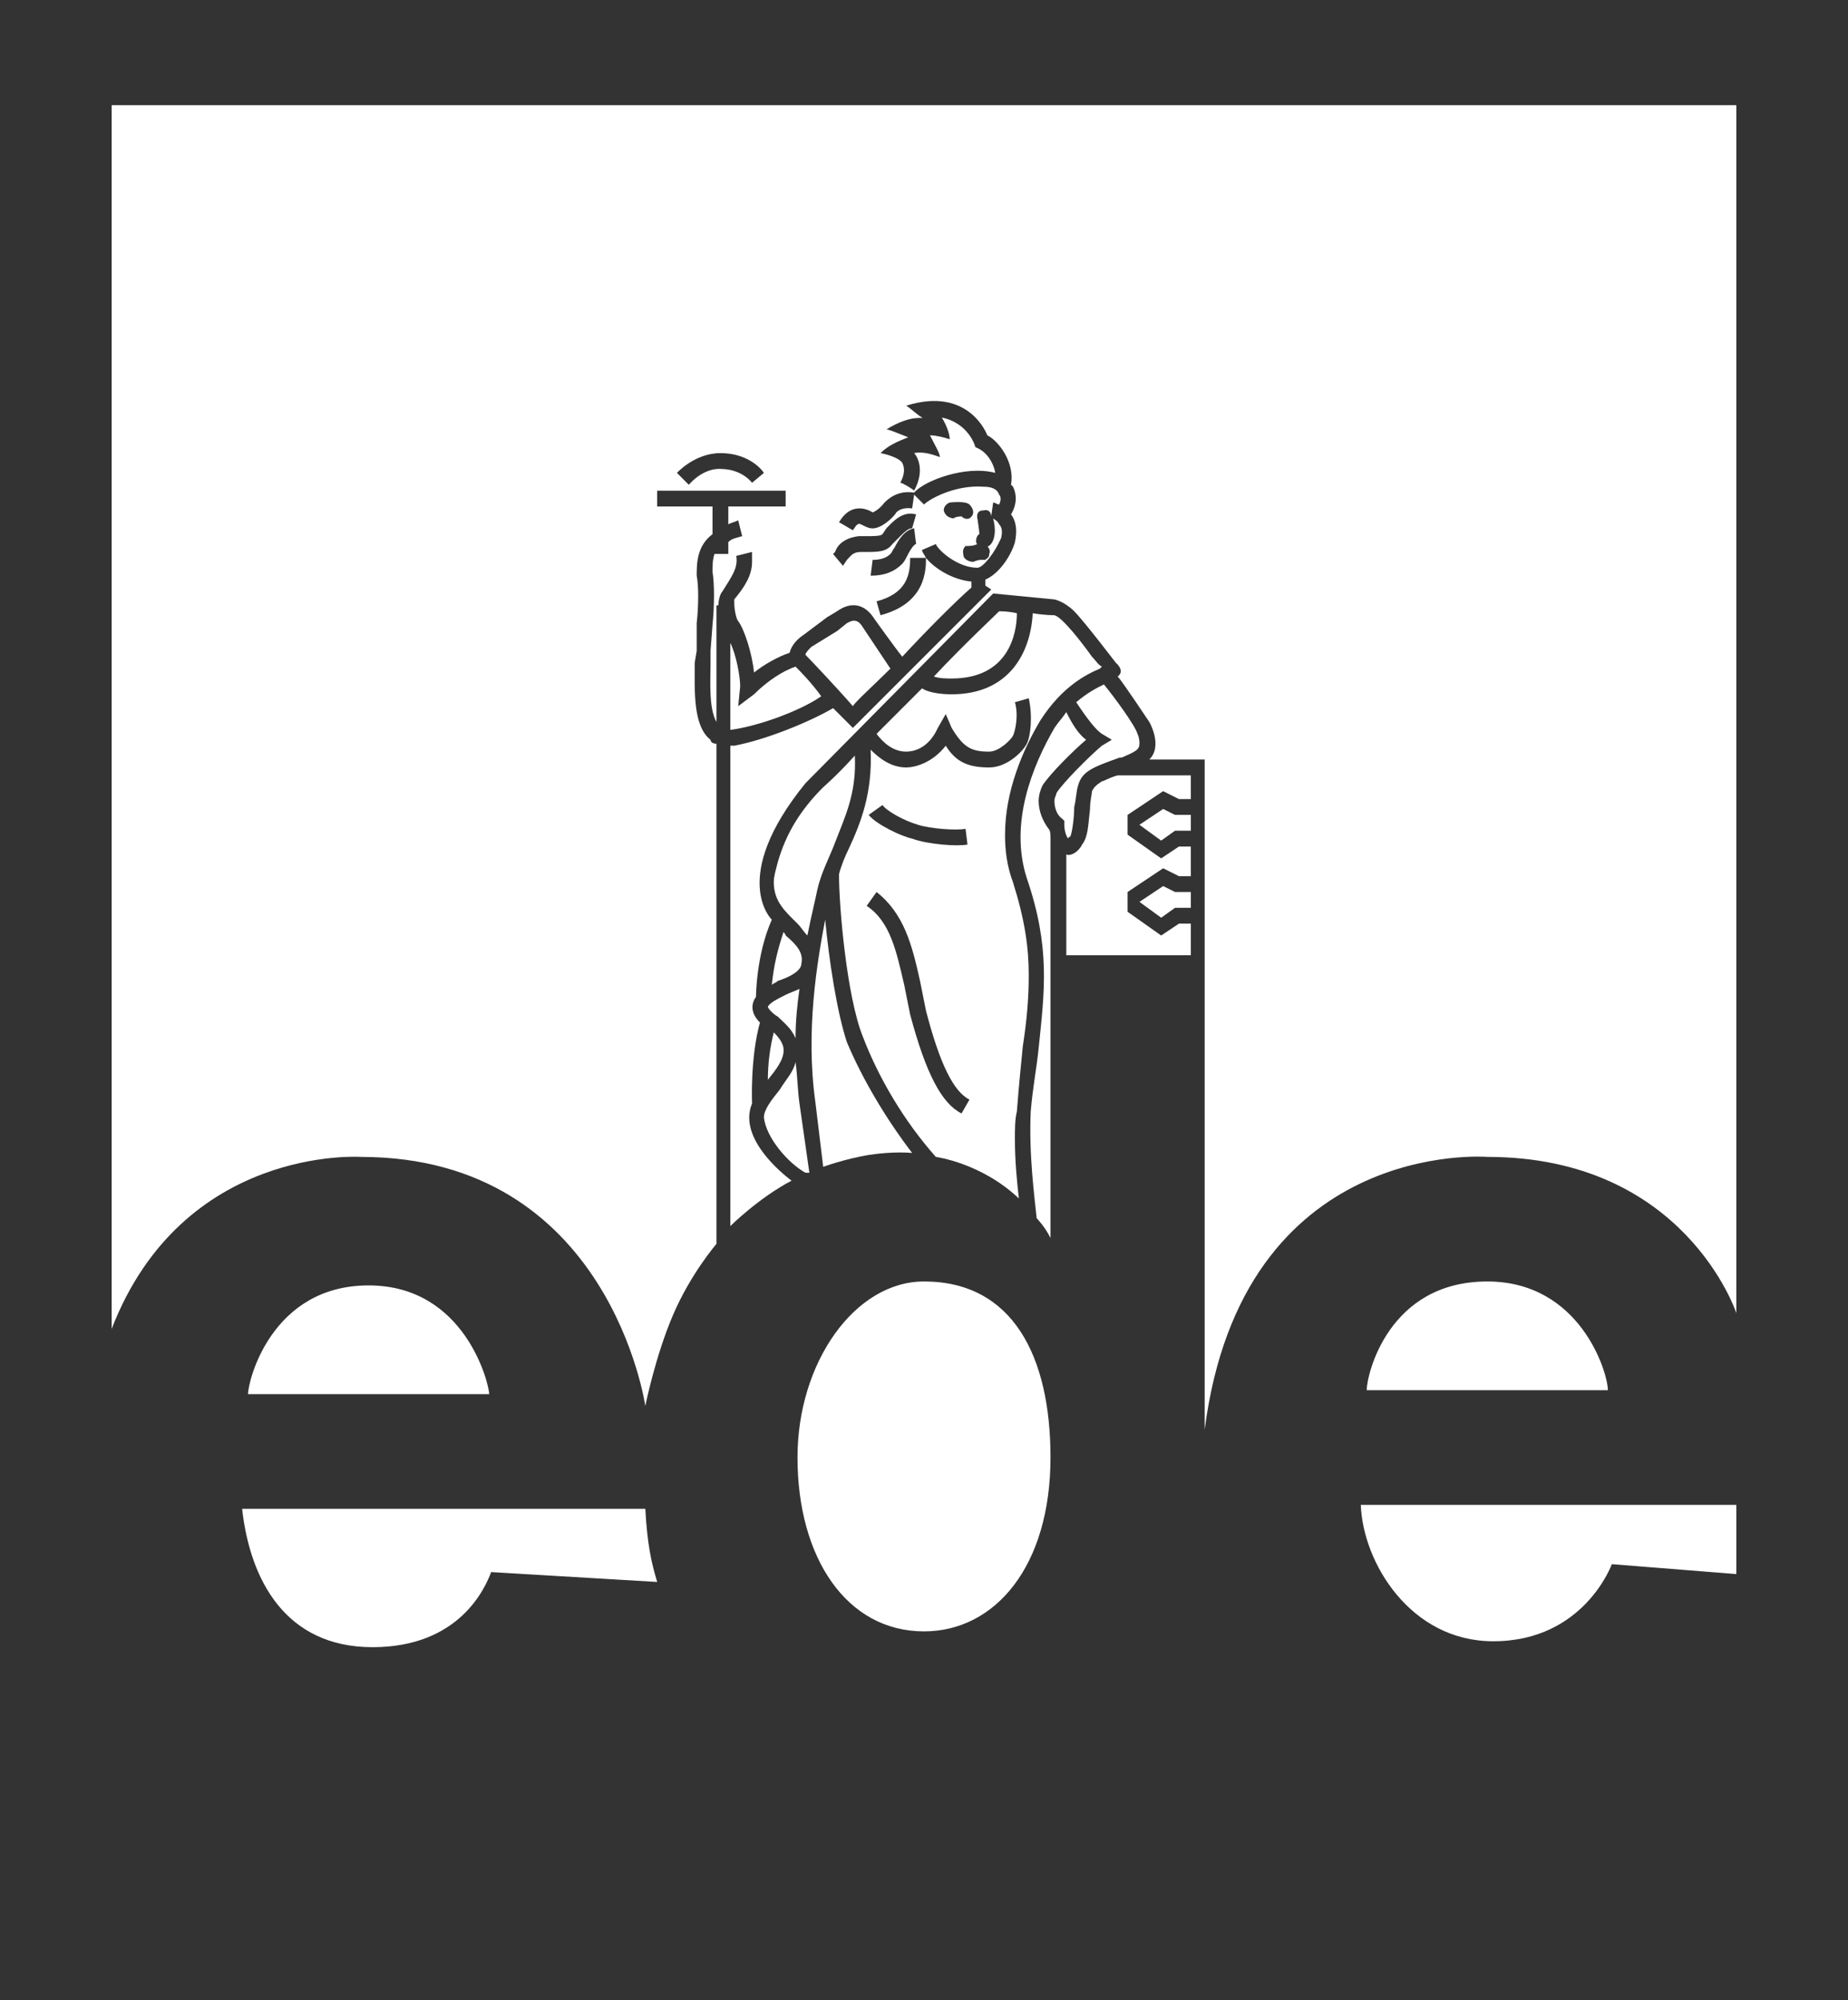
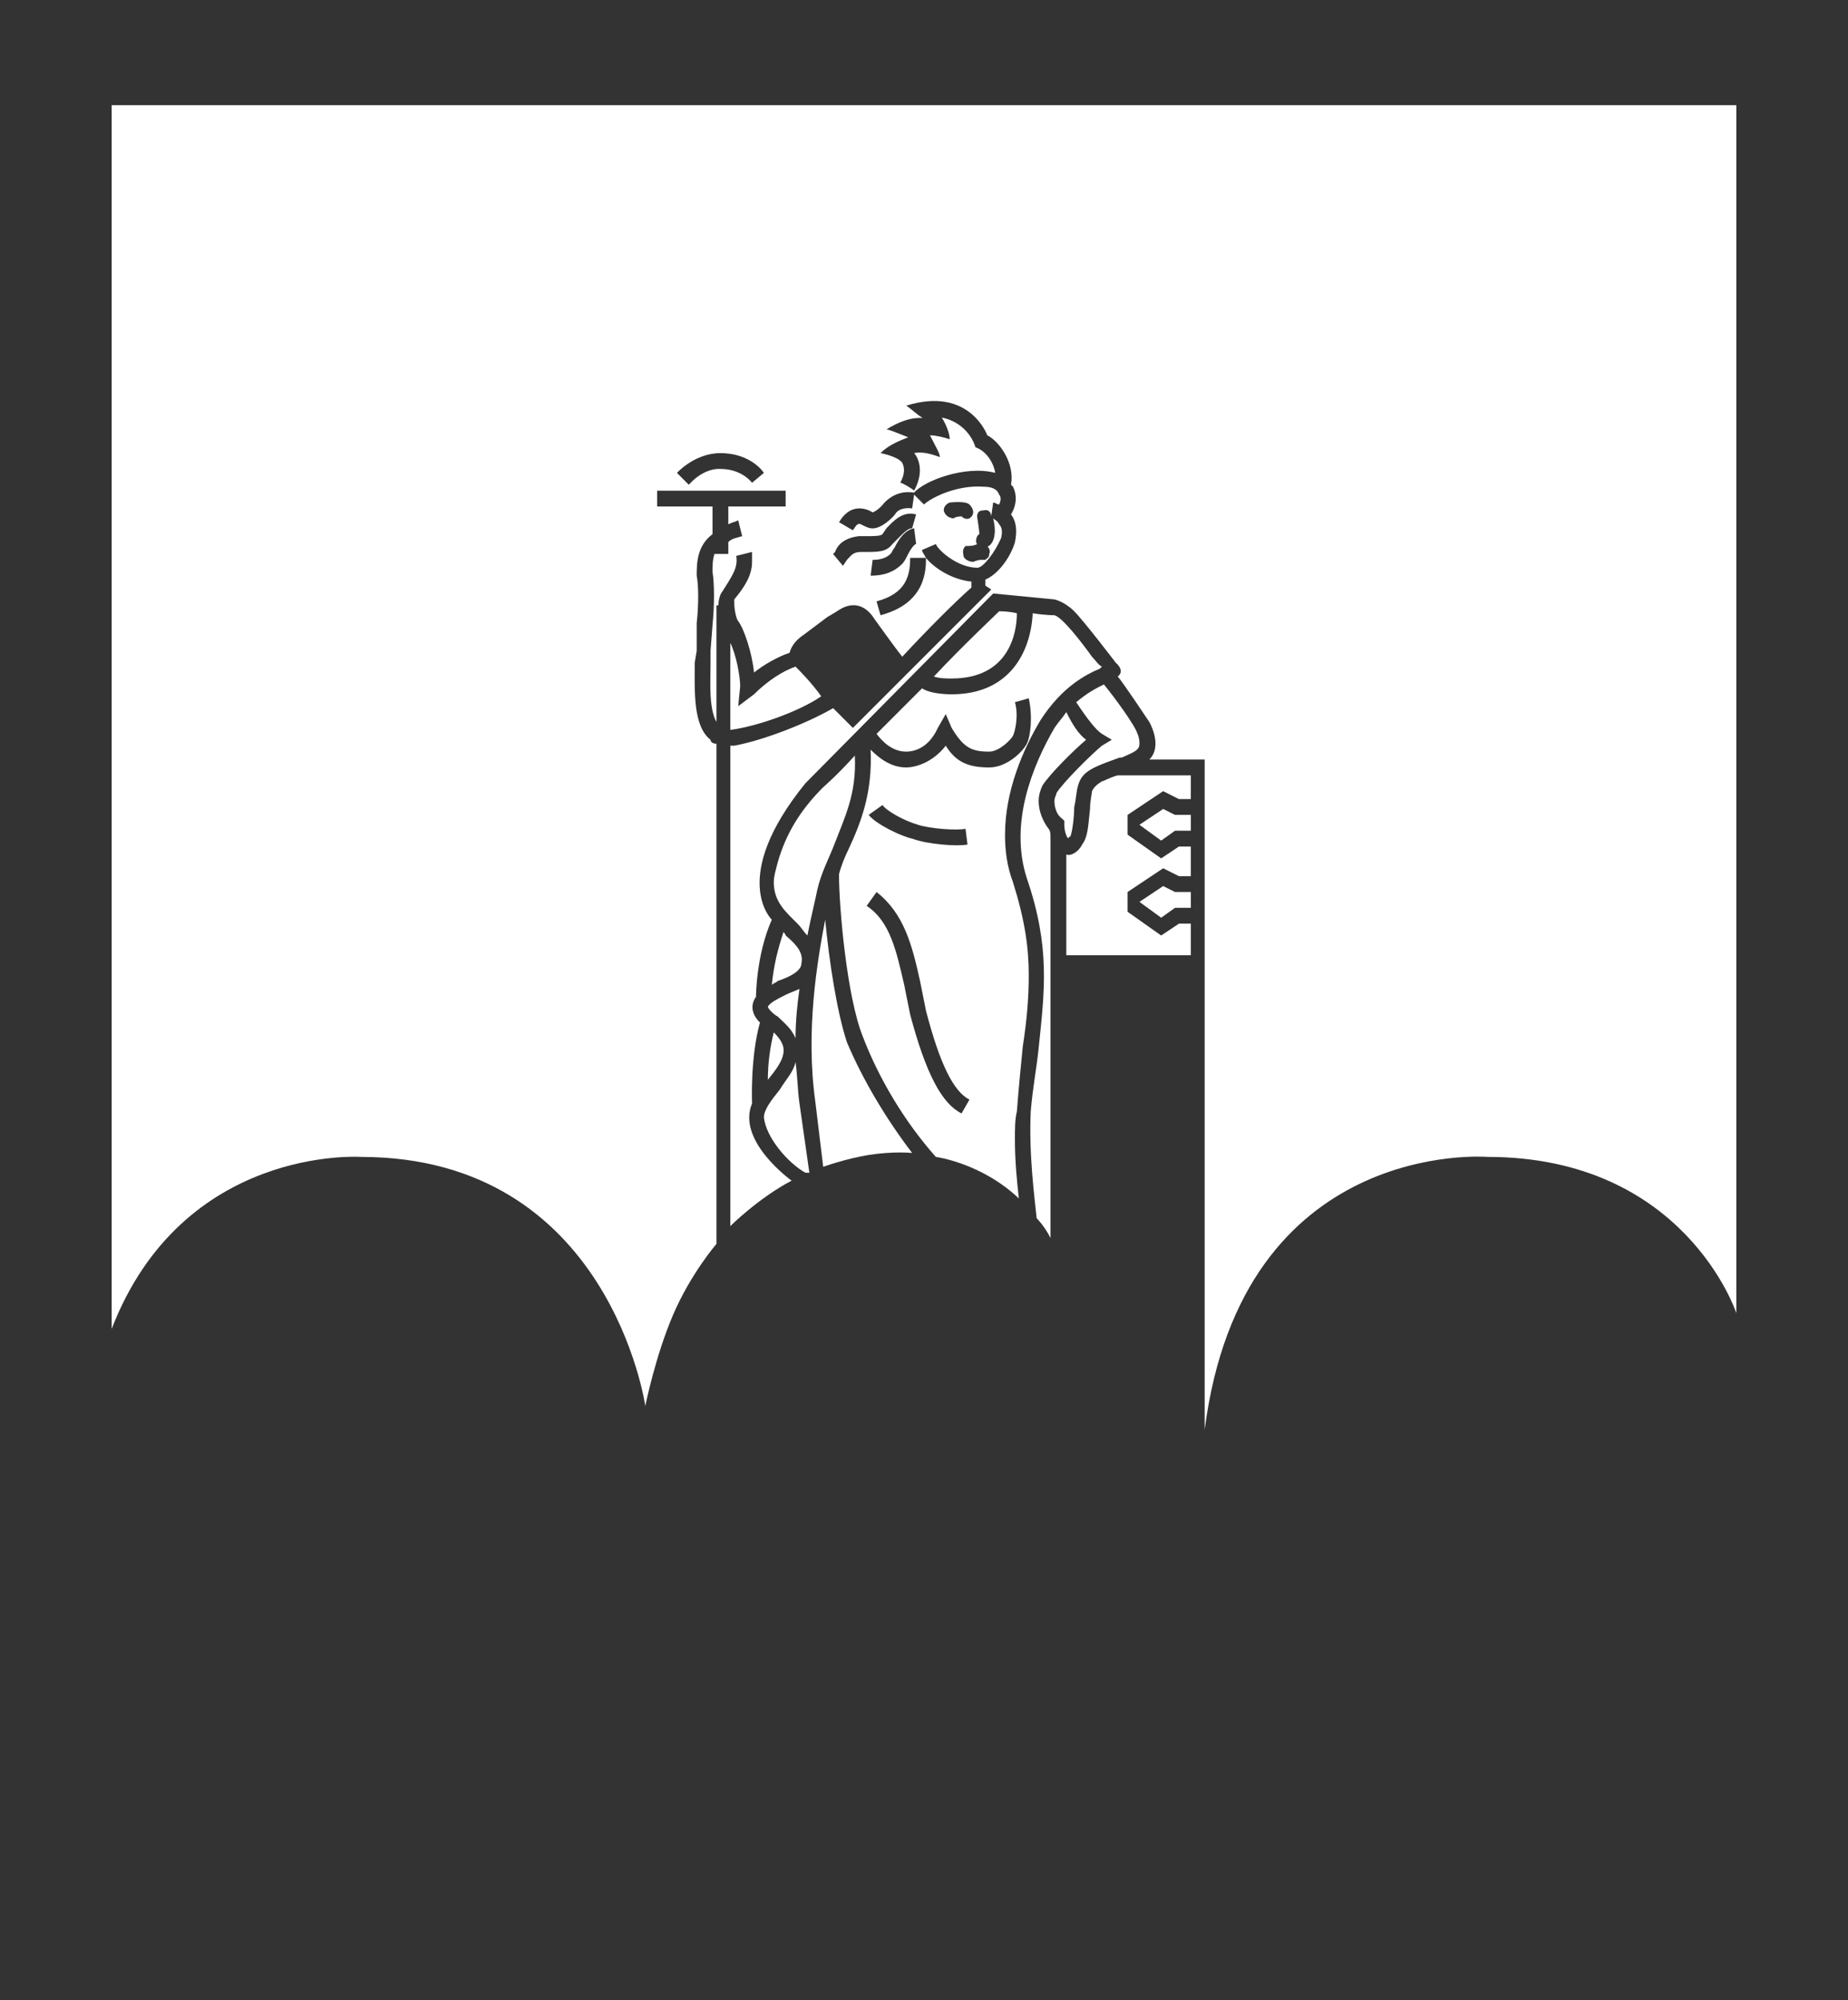
<svg xmlns="http://www.w3.org/2000/svg" id="Layer_1" viewBox="0 0 2242.32 2426.49">
  <rect x="0" y="0" width="2242.32" height="2426.49" fill="#333333" stroke="none" />
  <defs>
    <style>.cls-1{fill:#fff;fill-rule:evenodd;}</style>
  </defs>
  <path class="cls-1" d="M1001.24,1115.66c-9.58,50.36-23.98,134.29-11.98,220.65l9.6,79.14s26.38-9.6,55.16-14.38c31.17-4.81,52.76-2.41,52.76-2.41-31.18-40.76-59.96-88.74-79.14-134.3-12-35.98-21.59-98.32-26.39-148.7h0ZM938.89,1252.37c-4.75,18.82-7.17,38.15-7.2,57.56,9.6-11.98,19.18-23.99,19.18-35.97.01-7.21-4.79-14.41-11.98-21.59h0ZM965.27,1288.34c-2.4,12.01-11.98,21.58-19.18,33.59-9.6,11.98-19.18,23.97-19.18,33.57,2.4,23.99,28.78,55.15,50.36,67.16h4.79l-11.98-83.95c-2.4-16.77-2.4-33.57-4.8-50.36h0ZM943.69,1233.19c7.2,7.2,16.78,14.38,21.58,26.37,0-21.58,2.4-43.16,4.8-59.96-4.8,2.4-12,4.8-16.78,7.2-9.6,4.8-19.18,9.6-21.59,14.38,0,2.41,7.2,9.6,12,12.01h0ZM1233.87,743.95c-9.57-2.4-19.18-2.4-21.58-2.4-9.57,9.6-43.16,40.78-79.14,79.14,7.2,2.4,14.38,2.4,21.58,2.4,69.57-.01,79.14-55.16,79.14-79.14h0ZM967.67,1120.47c4.8,4.8,7.2,9.6,11.98,14.38,4.8-23.98,9.6-43.18,12-55.16,4.8-21.59,14.38-38.36,21.58-57.56,11.98-31.17,26.38-59.96,23.98-105.52-21.58,23.98-38.36,38.36-38.36,38.36-28.78,28.78-45.56,57.56-55.16,91.14-2.4,9.58-4.8,16.78-4.8,23.98,0,23.98,14.4,35.98,28.78,50.37h0ZM972.47,1168.43c2.4-11.98-4.8-21.59-19.18-33.58,0-2.4-2.4-2.4-2.4-4.8-7.2,21.58-12,40.76-14.38,64.75,2.4-2.4,4.8-2.4,7.2-4.8,14.37-4.79,28.77-11.98,28.77-21.57h0Z" />
  <path class="cls-1" d="M1219.48,1012.54c0-52.76,21.58-103.12,43.16-139.09,26.39-40.78,55.17-55.16,71.94-62.36l2.41-2.41c-4.79-2.4-7.2-7.2-11.98-11.98-11.98-16.78-35.97-47.96-45.58-50.36,0,0-11.98,0-26.37-2.4-2.41,47.96-28.78,98.32-98.34,98.32-14.38,0-28.78-2.4-35.97-7.2l-55.16,55.16c7.2,9.6,19.18,21.58,35.98,21.58,7.2,0,26.38-2.4,38.36-28.78l9.6-16.78,7.2,16.78c14.38,23.98,23.99,28.78,45.58,28.78,11.98,0,26.37-14.38,28.78-19.18,2.41-4.79,7.2-23.98,2.41-40.76l16.77-4.8c4.81,21.58,2.41,45.56-2.39,55.16-4.81,9.58-23.99,28.78-45.58,28.78-26.39,0-40.79-7.2-52.76-26.38-16.8,21.58-38.36,26.38-47.96,26.38-19.18,0-33.57-12-43.18-21.58,2.4,52.76-11.98,88.74-26.38,119.91-4.8,9.6-9.6,21.59-12,31.18,0,40.76,9.6,148.69,28.78,196.65,19.18,50.39,50.36,103.12,88.74,146.29,0,0,55.15,7.2,100.72,50.39-2.41-21.58-4.79-45.58-4.79-71.97,0-11.98,0-23.97,2.39-33.57,2.41-31.18,4.81-55.15,7.2-79.14,4.81-31.18,7.2-57.56,7.2-86.34,0-33.57-4.79-67.16-19.18-112.72-7.21-19.17-9.62-38.35-9.62-57.55h0ZM1070.8,976.57c4.8,7.2,26.38,19.18,43.18,23.98,14.4,4.8,47.96,7.2,57.56,4.8l2.39,19.18c-11.98,2.4-47.95,0-67.14-7.2-12-2.4-43.18-16.78-52.76-28.78l16.78-11.98h0ZM1166.72,1350.71c-23.97-12.01-43.16-47.98-62.35-119.92l-7.2-35.98c-9.58-40.78-16.78-76.74-45.56-95.92l11.98-16.78c33.58,26.38,43.18,64.75,52.76,107.92l7.2,35.98c16.78,64.75,33.58,98.31,52.76,107.91l-9.6,16.8h0Z" />
  <path class="cls-1" d="M1408.93,1134.85l-40.76-28.78v-23.98l43.16-28.78,19.18,9.58h14.41v-35.97h-14.41l-21.58,14.38-40.76-28.78v-23.98l43.16-28.78,19.18,9.6h14.41v-28.78h-88.73c-9.6,2.4-16.8,7.2-19.2,7.2-7.2,4.8-9.6,7.2-11.98,11.98,0,2.4-2.41,12-2.41,21.58-2.41,21.59-2.41,33.58-9.57,43.18-4.81,9.6-14.41,14.38-19.2,12v122.3h151.1v-38.36h-14.41l-21.59,14.38h0Z" />
  <path class="cls-1" d="M1425.73,1082.09l-14.38-7.2-28.78,19.18,26.37,19.2,16.8-12h19.21v-19.18h-19.21,0ZM1411.34,981.37l-28.78,19.18,26.37,19.18,16.8-11.98h19.21v-19.2h-19.21l-14.38-7.19h0ZM1296.24,1017.34s0-2.4,2.39-2.4c2.41-4.8,4.81-23.98,4.81-35.97,2.41-9.6,2.41-19.18,4.79-26.38,4.81-16.78,16.8-21.58,50.36-33.58h2.41c16.8-7.2,21.58-9.58,21.58-16.78,0-2.4,0-7.2-2.41-12-2.39-9.58-28.78-45.56-40.76-59.96-9.6,4.8-19.2,9.58-33.57,21.58,14.36,21.59,23.97,33.58,31.15,38.36l12.01,7.2-12.01,7.2c-14.38,12-47.95,45.58-55.15,57.56,0,2.4-2.41,4.8-2.41,9.6,0,7.2,2.41,16.78,9.6,21.58l2.39,2.4v4.8c.01,7.2,2.41,14.38,4.82,16.78h0Z" />
  <path class="cls-1" d="M1260.27,971.77c0-7.2,2.39-14.38,4.79-19.18,9.6-14.38,35.97-40.78,52.76-55.16-9.6-7.2-16.8-19.18-23.99-33.57-4.79,7.2-9.6,11.98-14.38,19.18-26.37,45.56-55.15,115.12-33.57,182.26,28.78,83.95,21.58,136.7,14.38,206.25-2.41,23.99-7.2,47.98-9.6,76.76-2.41,52.76,4.79,105.53,7.2,129.49,0,0,9.6,9.6,16.8,23.99v-484.45c0-4.8,0-9.6-2.41-12-7.19-9.6-11.97-21.58-11.97-33.58h0ZM886.13,779.91v105.52c35.98-4.8,86.34-23.98,110.32-40.78-11.98-16.78-26.38-31.18-31.18-35.98-14.38,4.8-33.58,16.8-50.36,33.58l-19.18,14.4,2.4-23.98c-.01-11.98-4.8-38.36-12-52.76h0Z" />
  <path class="cls-1" d="M135.48,127.6v1484.49c86.33-223.04,302.17-208.66,302.17-208.66,302.17,0,345.35,302.18,345.35,302.18,0,0,12-59.93,33.58-110.32,21.58-50.36,52.76-86.33,52.76-86.33v-606.74c-4.8,0-7.2-2.4-7.2-4.8-21.58-16.78-19.18-59.96-19.18-93.52l2.4-14.4v-33.58c2.4-21.58,2.4-45.56,0-57.56,0-14.4,0-35.98,19.18-50.36v-33.58h-67.14v-19.18h155.88v19.18h-69.56v21.58c4.8-2.4,7.2-2.4,12-4.8l4.8,19.18c-7.2,2.41-12,2.41-16.8,7.2v14.38h-16.78c-2.4,7.2-2.4,14.38-2.4,21.58,2.4,14.4,2.4,40.78,0,64.76l-2.4,31.18v16.78c0,19.18-2.4,52.76,7.2,69.54v-141.5h2.4c0-7.2,2.4-14.38,4.8-16.78,12-19.18,19.18-28.78,16.8-43.16l19.18-4.8v12c0,16.78-9.58,31.18-21.58,45.56v4.8c0,7.2,2.41,19.18,4.8,21.59,7.2,9.58,16.78,38.36,19.18,62.35,11.98-9.58,28.78-19.18,43.16-23.98,2.4-9.6,9.6-16.78,16.78-21.58l28.78-21.59,12-7.2c16.78-11.98,33.57-9.6,45.56,9.6,0,0,23.98,33.58,33.57,45.56,31.18-33.58,64.75-67.14,83.95-83.94v-7.2c-23.99-2.4-45.58-16.78-55.16-28.78,0,14.4,0,55.16-55.16,69.54l-4.8-16.78c35.98-9.6,40.78-31.18,40.78-52.76h19.18c-2.4-4.8-4.8-7.2-4.8-9.58l16.8-7.2c2.39,7.2,26.37,28.78,50.36,28.78,7.2,0,21.58-19.18,28.78-35.97,2.41-9.6,0-14.38-2.41-16.8-2.39-4.8-4.79-4.8-7.2-7.2,7.2,28.78-7.2,35.98-7.2,33.58,0,0,4.81,4.8,2.41,9.6,0,4.8-2.41,4.8-4.81,7.2h-4.79c-4.79,0-9.6,2.4-9.6,2.4-7.2,0-11.98-4.8-11.98-7.2s-2.41-7.2,2.41-12c4.79,0,9.57,0,14.38-2.4-2.41,0-2.41-9.6,2.39-12,0-4.8-2.39-19.18-2.39-19.18,0,0-2.41-9.58,7.2-9.58,9.6-2.4,9.6,7.2,9.6,7.2l2.39-16.78c2.41,0,4.81,2.4,7.2,2.4,2.41-4.8,2.41-9.6,0-12-2.39-7.2-9.57-9.6-19.18-9.6-33.59-2.4-64.76,14.4-71.96,21.59l-11.98-12-2.4,16.78s-12-2.4-19.18,4.8c-2.41,4.8-19.18,21.58-31.18,19.18-2.4,0-7.2-2.4-11.98-4.8-4.8-2.4-7.2,4.8-9.6,7.2-4.8-2.4-11.98-7.2-16.78-9.58,16.78-28.78,40.78-12,40.78-12,0,0,7.2-2.4,14.4-11.98,9.58-9.6,21.58-14.38,35.97-11.98,11.98-14.4,62.36-33.58,98.34-23.99,0-2.4-4.79-23.98-23.99-31.17,0,0-7.2-28.78-40.76-35.98,7.2,12,9.57,21.58,9.57,26.38-7.2-2.4-16.77-4.8-23.97-4.8,7.2,14.4,11.98,21.59,11.98,26.38-7.2-2.4-19.18-7.2-31.18-4.8,2.4,2.4,14.38,19.18,0,45.56-2.4-2.4-14.4-9.6-16.78-9.6,2.4-4.8,7.2-14.38,2.4-23.98-2.4-4.8-14.38-9.6-26.38-12,9.58-9.6,21.58-14.38,33.58-19.18-12-4.8-23.99-9.6-26.38-9.6,31.18-19.18,45.56-11.98,43.18-14.38-4.8-2.4-12-9.6-19.18-14.38,76.74-23.98,98.32,35.97,98.32,35.97,14.38,7.2,33.59,33.58,28.78,59.96l2.41,2.4c4.79,9.6,4.79,21.59-2.41,33.58,7.2,9.6,7.2,21.59,4.81,33.58-4.81,16.78-19.2,38.36-35.99,45.56v7.2l7.22,4.8-167.93,167.88-7.2-7.2-16.78-16.78c-28.78,16.78-81.54,38.36-119.92,45.56h-4.8v582.77s33.58-33.57,74.34-55.15c0,0-67.14-47.98-47.98-93.55,0,0-2.4-55.15,9.6-98.31,0,0-16.8-14.38-4.8-31.18,0,0,0-50.36,19.18-93.54,0,0-52.76-50.36,40.78-165.47l227.83-230.23,74.34,7.2s11.98,2.4,23.99,14.38c11.98,12,50.36,62.36,50.36,62.36,0,0,11.98,9.58,2.41,16.78,4.79,4.8,38.35,55.16,38.35,55.16,0,0,16.8,28.78,0,45.56h67.16v813c45.58-354.92,342.96-330.96,342.96-330.96,239.81,0,302.16,189.48,302.16,189.48V127.6H135.48ZM912.51,585.66s-11.98-16.78-38.36-16.78c0,0-19.18-2.4-38.38,19.18l-14.38-14.4s21.59-23.98,52.76-23.98,47.96,16.78,52.76,23.98l-14.4,12ZM1152.32,609.64s19.2-2.4,23.99,2.4c4.79,4.8,7.2,11.98,0,16.78,0,0-4.79,2.4-9.6-2.4,0,0-7.2,0-9.57,2.4,0,0-9.6,0-12.01-9.58,0-7.2,7.19-9.6,7.19-9.6ZM1101.98,671.99c-2.4,4.8-4.8,9.6-7.2,11.98-9.6,9.6-21.58,14.4-38.36,14.4l2.4-19.18c9.6,0,16.78-2.4,21.59-7.2,2.4-2.4,2.4-4.8,4.79-7.2,4.8-9.6,12-21.59,23.99-23.98l2.4,19.18c-2.41.01-7.22,7.21-9.61,12ZM1042.02,650.41h7.2c12,0,19.18,0,21.58-2.4l4.8-7.2c7.2-7.2,19.18-21.58,35.97-16.78l-4.8,16.78c-4.8,0-9.6,4.8-16.78,12l-7.2,7.2c-7.2,9.58-16.78,9.58-33.58,9.58h-4.8c-9.6,0-12,4.8-16.78,9.6l-4.8,7.2-12-14.38,2.4-2.4c2.41-7.2,9.61-16.8,28.79-19.2h0Z" />
-   <path class="cls-1" d="M1080.39,811.1l-33.58-50.36c-7.2-12-14.4-7.2-19.18-4.8l-11.98,9.6-31.18,19.18c-2.41,2.4-7.2,7.2-7.2,9.58,7.2,7.2,43.16,45.56,57.56,62.36,2.39-4.8,26.37-26.38,45.56-45.56h0ZM783.01,1830.33c2.4,43.19,7.2,64.77,14.4,88.74l-201.46-11.98c-7.2,19.18-38.36,91.11-143.89,91.11s-148.7-81.52-158.28-167.87h489.23ZM967.67,1767.99c0-115.13,69.54-213.44,153.48-213.44,107.92,0,153.5,91.14,153.5,213.44,0,131.9-67.16,211.03-153.5,211.03-93.52.01-153.48-88.73-153.48-211.03ZM1950.95,1686.45h-292.61c0-19.18,26.39-131.9,146.31-131.9,112.72,0,146.3,110.32,146.3,131.9ZM593.55,1691.23h-292.58c0-16.77,28.78-131.9,146.29-131.9s146.3,119.93,146.3,131.9h0ZM2106.82,1825.55v83.95l-151.07-12.01s-33.57,93.52-143.89,93.52c-100.75,0-158.3-95.91-160.68-165.47h455.64,0Z" />
</svg>